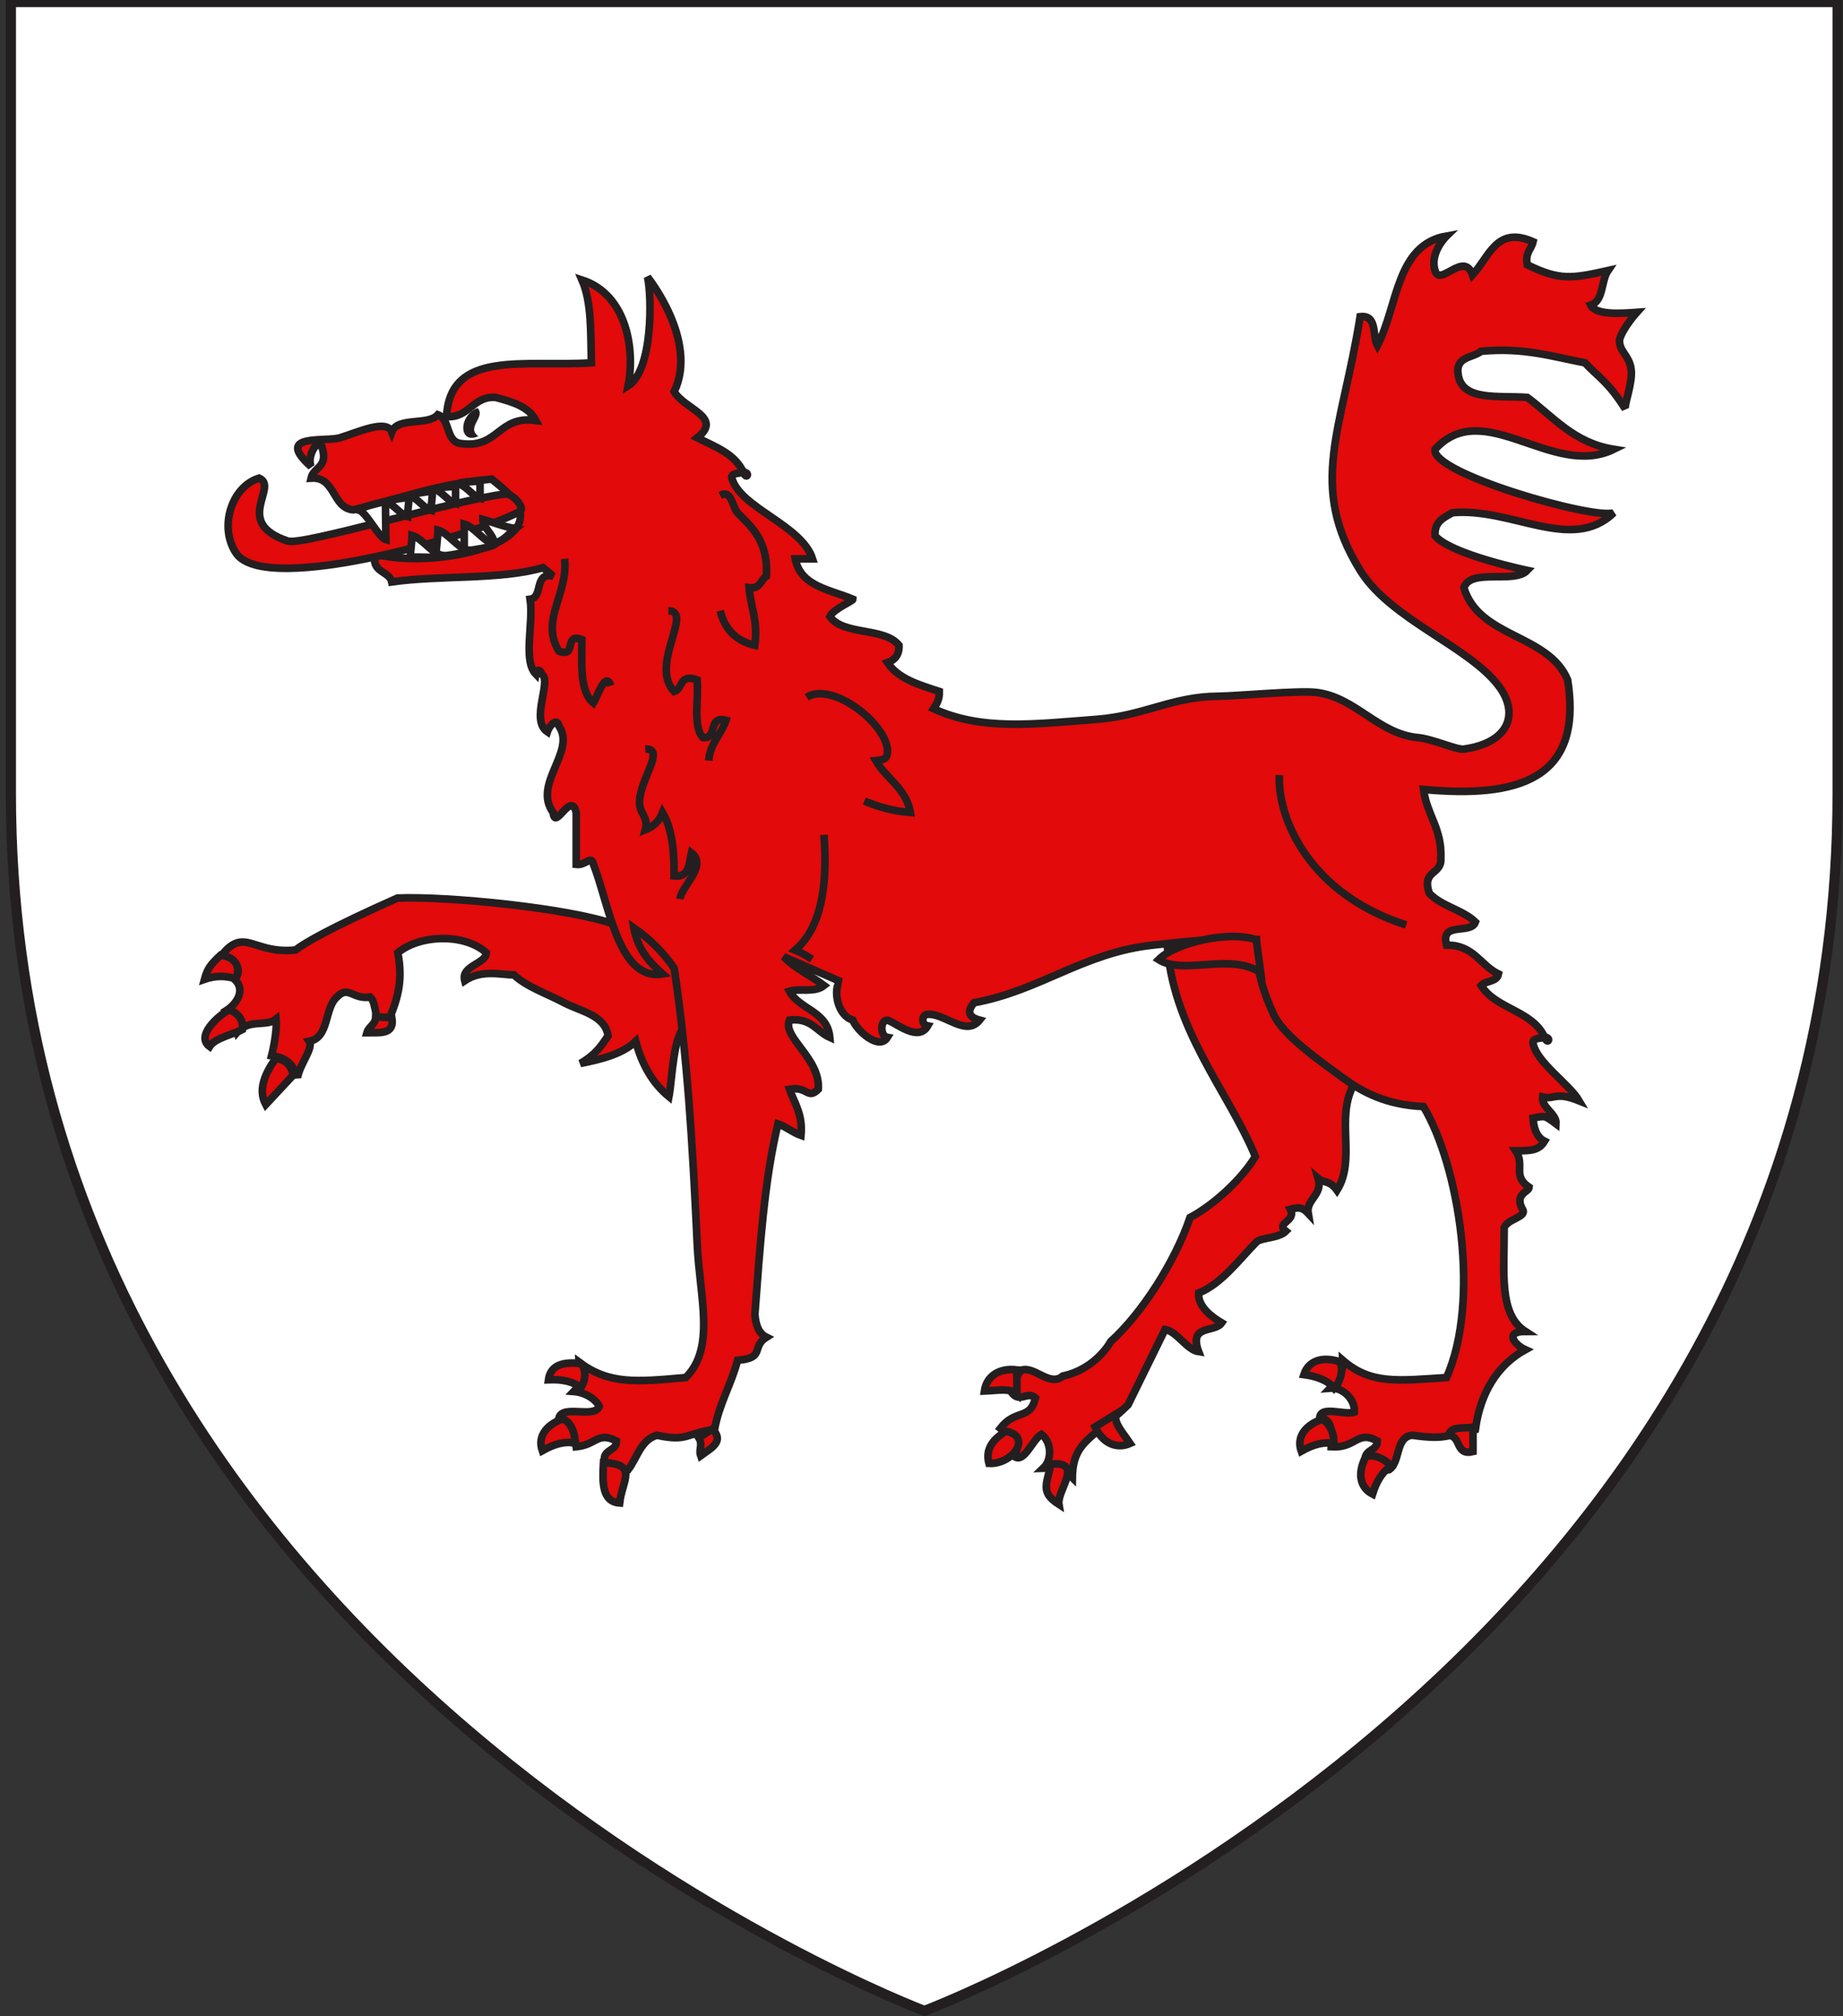
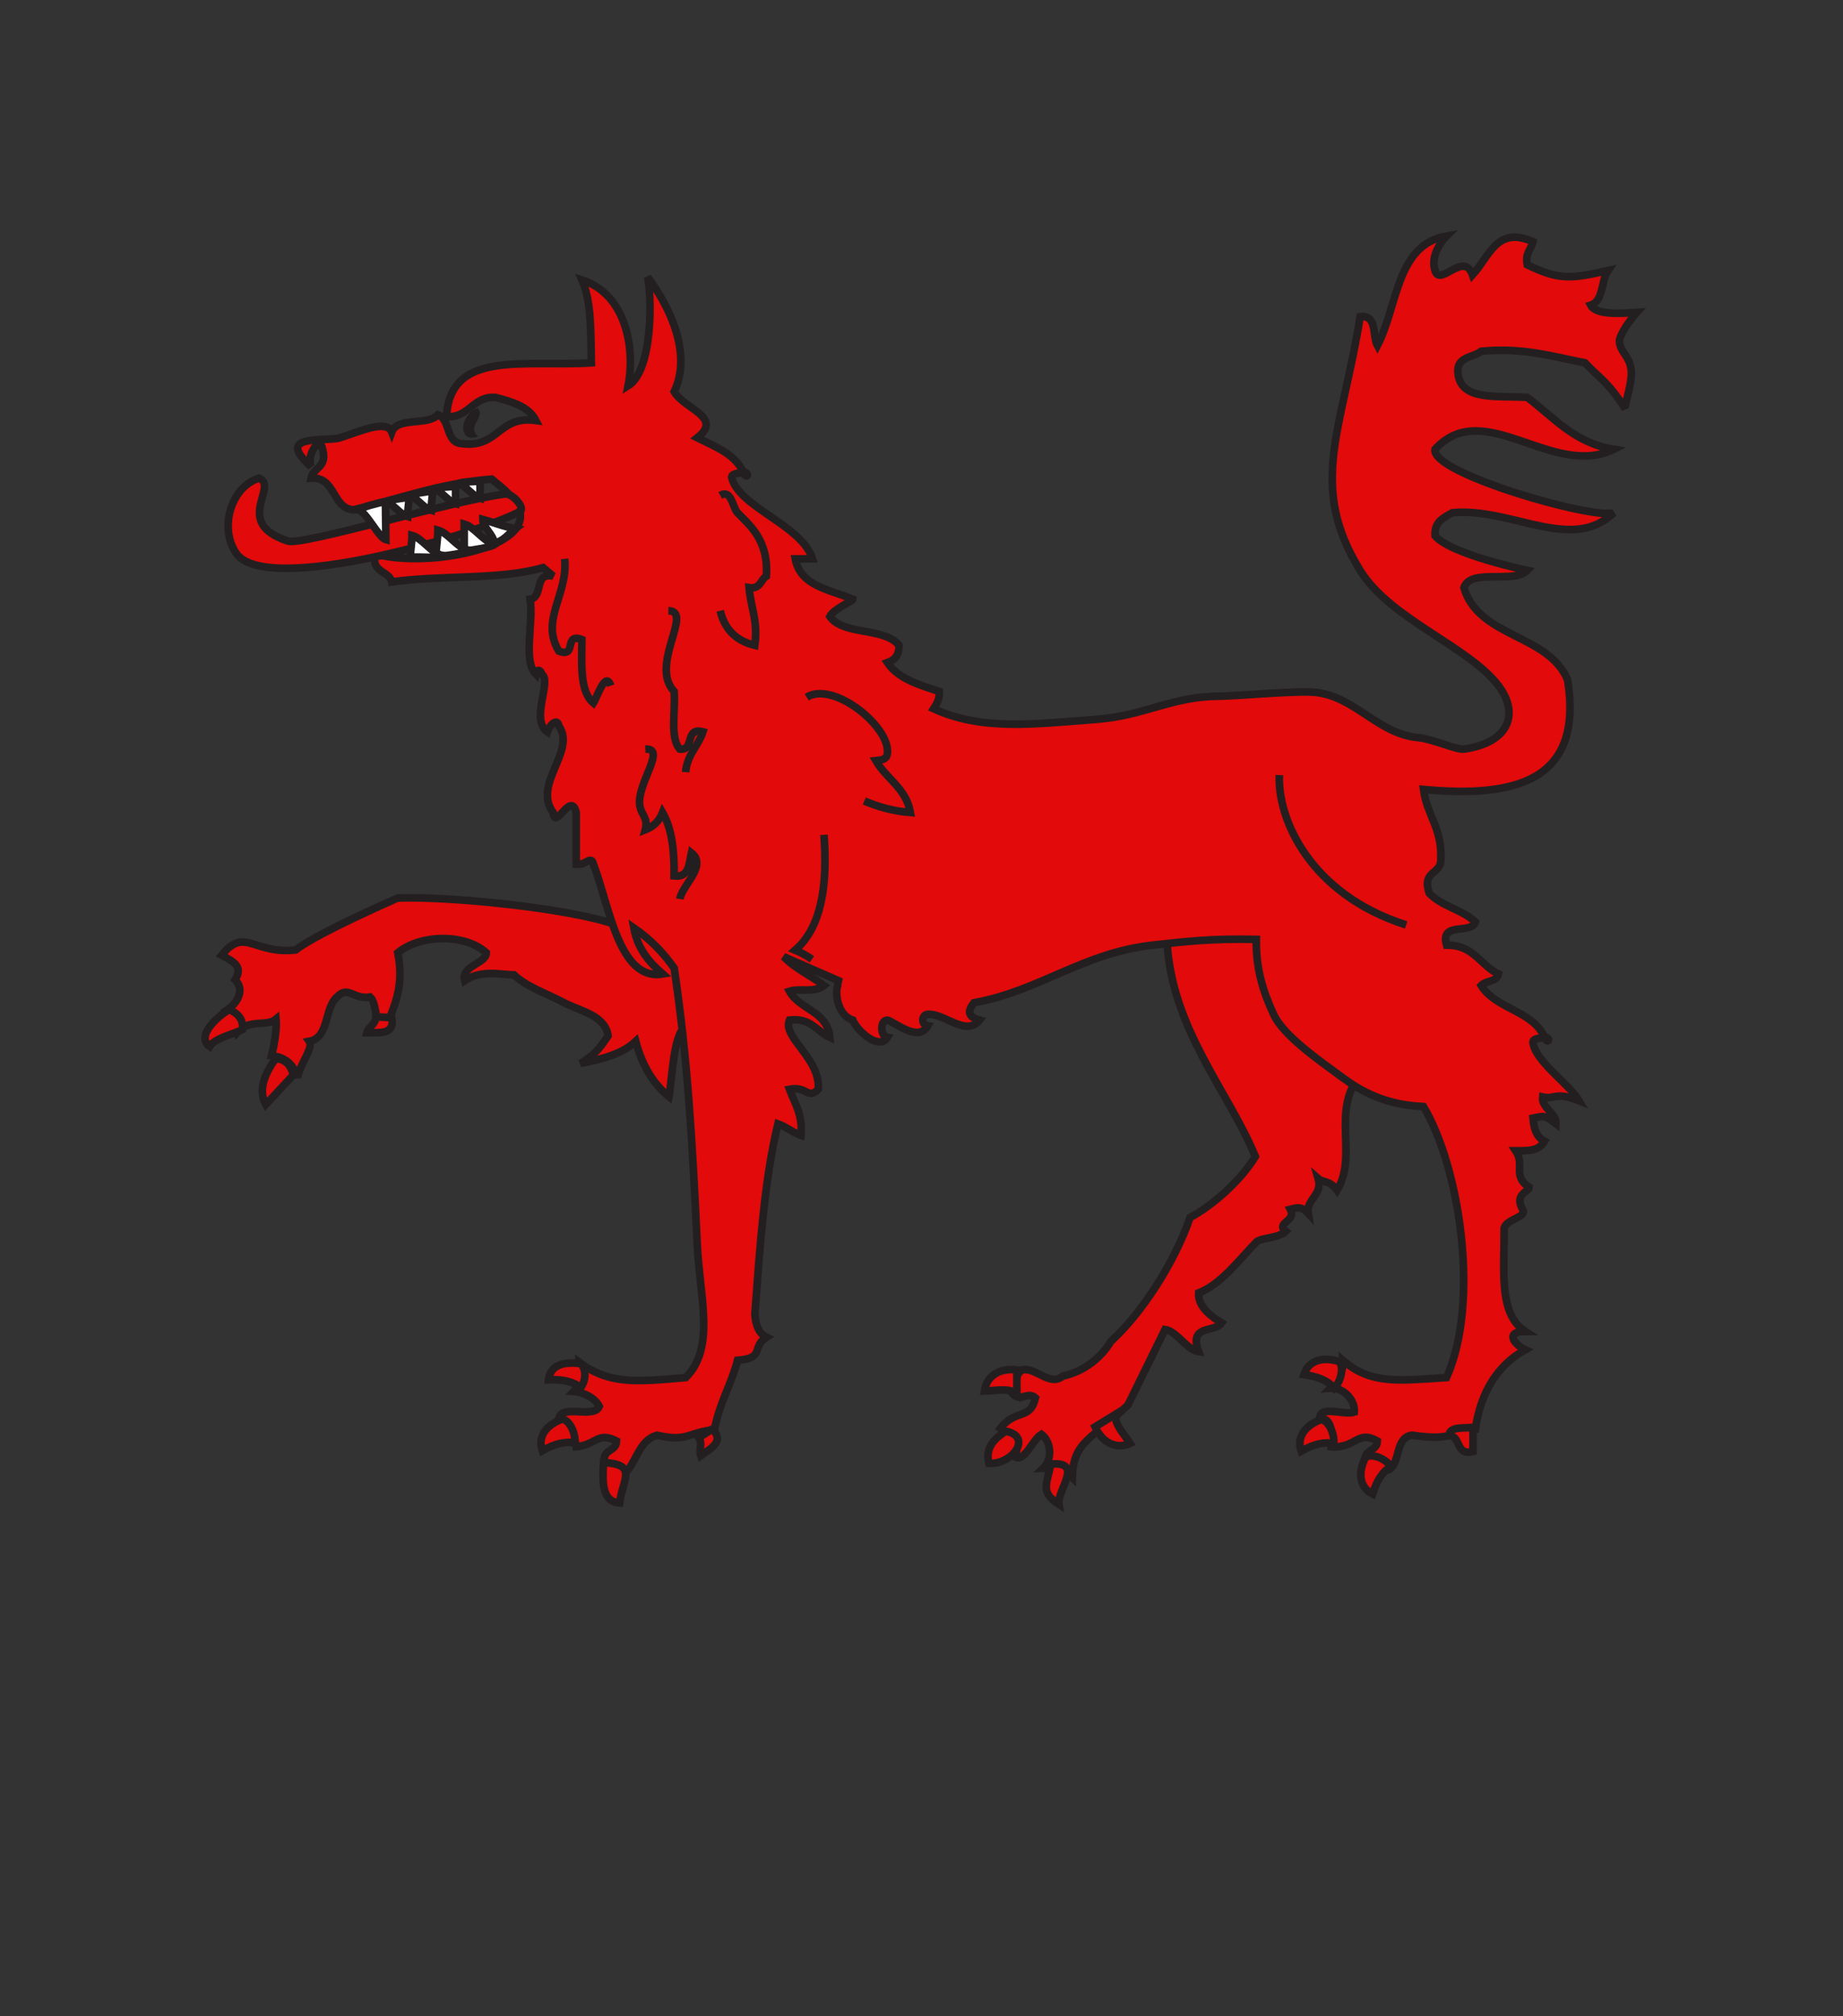
<svg xmlns="http://www.w3.org/2000/svg" version="1.1" id="Layer_1" x="0px" y="0px" width="181.417px" height="198.425px" viewBox="1.542 1.788 181.417 198.425" enable-background="new 1.542 1.788 181.417 198.425" xml:space="preserve">
  <rect x="1.542" y="1.788" width="181.417" height="198.425" fill="#333333" stroke="none" />
-   <path id="Fond_de_l_x27_écu" fill="#FFFFFF" stroke="#231F20" d="M92.534,199.682c0,0-89.92-33.832-89.92-119.812  c0-85.982,0-77.879,0-77.879h179.812V79.87C182.434,165.85,92.534,199.682,92.534,199.682z" />
  <g>
    <path fill="#E20A0A" stroke="#231F20" stroke-width="0.75" d="M69.034,102.744c-1.247,0.934-1.3,5.135-1.645,6.969   c-1.594-1.311-2.663-3.146-3.268-5.447c-1.3,1.244-3.33,1.754-5.447,2.18c1.708-1.006,2.204-1.998,2.724-2.725   c-0.312-2.061-2.77-2.419-4.357-3.268c-1.599-0.854-3.693-1.558-4.902-2.724c-1.271,0-3.152-0.563-4.854,0.571   c-0.396-1.486,2.124-1.667,2.13-2.75c-2.142-1.933-6.551-1.796-8.715,0c0.549,2.854-0.028,4.649-1.089,7.082   c-1.397-0.056-0.875-2.03-1.634-2.724c-1.713,0.271-2.129-1.188-3.269,0c-1.262,1.098-0.727,3.994-2.723,4.357   c0.457,0.635-0.981,2.324-1.154,3.586c-0.473-1.701-1.703-2.08-2.554-2.174c0,0,0.571-2.219,0.439-3.591l0,0   c-0.921,0.771-2.662-0.052-3.832,1.296c-0.458-1.521,0.177-1.016-1.052-2.151c0.868-0.547,1.954-1.907,0.851-3.026   c0.756-1.229,0.04-1.693-1.324-2.412c2.27-2.837,3.15-0.06,7.282-0.52c0.814-0.637,3.215-2.08,10.023-5.106   c4.855-0.208,17.063,0.988,21.561,2.647c0,0,8.942-0.688,9.442,1.979C72.185,97.555,69.034,102.744,69.034,102.744z" />
    <path fill="#E20A0A" stroke="#231F20" stroke-width="0.75" d="M134.71,108.703c-1.674,3.242,0.328,7.189-1.558,10.221   c-0.736-1.023-1.342-0.701-1.848-1.145c0.469,1.605-1.224,2.049-0.99,3.414c-0.711-0.766-1.211-0.514-1.752-0.387   c0.615,1.182-1.513,1.324-0.449,2.15c-0.713,0.713-2.451,0.609-2.904,1.072c-1.703,1.734-3.441,4.123-5.677,5.004   c-0.097,1.422,1.44,2.447,2.271,2.939c-0.693,1.008-3.287,0.117-2.27,2.838c-1.157-0.166-2.155-2.018-3.312-2.184l-3.641,7.422   c-3.406,3.33-5.421,3.488-5.482,7.152c-0.99-0.992-1.926-0.957-2.861-0.92c0.904-0.854,0.812-2.588-0.178-3.338   c-0.91,0.523-1.719,2.938-2.697,2.152c0.767-0.979-0.25-1.861-1.354-2.74c1.526-1.959,2.936-0.756,3.455-2.998   c-0.842-0.748-1.57,0.67-2.445-0.672c0.734-0.709,0.283-1.354,1.094-2.066c1.32-0.375,2.77,1.682,4.052,0.588   c3.297-0.703,4.715-3.398,4.715-3.398c3.078-2.785,6.312-7.828,7.804-12.199c2.344-1.248,5.08-3.762,6.43-6.006   c-2.649-6.428-8.268-12.582-8.699-21.229c0,0,9.293-4.942,12.088-3.499C132.691,93.043,134.71,108.703,134.71,108.703z" />
    <path fill="#E20A0A" stroke="#231F20" stroke-width="0.75" d="M84.354,98.419c-0.756,0-0.699,3.183,1.135,3.759   c0.367,1.002,2.578,3.037,3.404,1.703c-0.723-0.129-0.743-1.693,0-1.703c0.894,0.295,3.039,2.186,3.973,0.567   c-0.715-0.14-0.573-1.127,0-1.134c1.669-0.119,3.758,2.242,5.104,0.566c-1.179-0.316-1.201-0.885-0.566-1.702   c6.525-1.188,10.738-4.916,17.59-5.674c3.109-0.344,5.785-0.67,10.213-0.567c-0.049,3.029,0.755,5.325,1.702,7.376   c0.954,2.068,4.299,4.4,6.809,6.242c1.884,1.379,4.242,2.676,7.943,2.836c3.536,5.881,5.614,19.174,2.271,26.668   c-4.752,0.309-7.447,0.699-10.214-1.703c0.074,1.398-0.575,2.072-1.229,2.744c1.238-0.104,2.468,1.125,2.363,2.363   c-0.996,0.326-3.334-0.686-3.404,0.566c1.24,0.084,1.22,1.43,1.136,2.838c2.478,0.174,2.522-1.68,4.539-0.568   c-0.007,1.129-1.548,0.723-1.136,2.271c1.019-0.072,1.197,0.693,2.271,0.566c1.16-0.73,0.599-3.184,2.271-3.404   c3.387,0.475,3.308,0.012,6.242-0.566c0.496-3.664,2.229-6.375,4.918-7.848c-1.082-0.488-2.08-1.799,0-1.799   c-2.646-1.707-2.062-5.883-2.082-10.213c0.332-0.869,2.246-1.039,1.824-1.775c-0.877-1.533,0.598-1.73,0.635-2.195   c-1.701-1.135-0.377-2.174-1.322-3.594c1.418,0,2.268,0,2.836-0.945c-0.762-0.375-1.057-1.213-1.135-2.27   c1.186-0.242,1.135-0.283,2.27,0.566c0.072-1.02-1.451-1.574-1.324-2.646c1.23,0.283,1.23-0.568,3.594,0.377   c-0.987-1.676-4.207-3.781-4.539-5.674c-0.094-0.533,0.781-0.457,1.136-0.568c0.349,0.826,0.687-0.057,0,0   c-1.14-2.643-4.796-2.769-6.242-5.106c0.458-0.488,1.556-0.337,1.703-1.135c-1.793-0.855-2.429-2.869-5.106-2.837   c-0.677-2.378,2.393-1.013,2.838-2.27c-1.244-1.215-3.358-1.56-4.539-2.837c-0.785-2.297,1.229-1.794,1.135-3.404   c0.135-2.973-1.381-4.293-1.703-6.809c9.176,0.854,15.752-0.892,14.186-10.78c-1.892-4.539-8.738-4.124-10.213-9.079   c0.689-1.958,4.954-0.341,6.24-1.702c0,0-7.518-1.56-9.078-3.404c-0.096-1.42,0.872-1.776,1.703-2.27   c5.803-0.544,11.782,3.99,15.887,0c-1.762,0.745-18.07-3.869-17.59-6.241c4.793-5.26,11.579,2.943,17.59,0   c-3.912-0.626-5.912-3.167-8.512-5.107c-2.822-0.202-6.453,0.402-6.809-2.27c-0.266-1.778,1.428-1.599,2.27-2.27   c4.186-0.401,7.034,0.532,10.213,1.135c1.373,1.465,2.27,1.844,3.973,4.539c-0.116-0.475,0.775-2.633,0.566-3.972   c-0.208-1.341-1.188-1.68-1.135-2.837c0.316-1.157,1.703-2.695,1.703-2.695c-1.631,0.117-4.018,0.282-4.539-0.709   c1.288-0.414,1.006-2.399,1.701-3.404c-3.584,0.799-4.762,0.983-7.943-0.567c-0.24-1.186,0.391-1.502,0.568-2.27   c-3.582-1.573-4.256,1.4-5.959,3.263c-0.85-2.412-3.205,1.239-3.688-0.426c-0.568-1.757,1.135-3.404,1.135-3.404   c-4.994,0.869-4.791,6.934-6.809,10.78c-0.523-0.989,0.02-3.045-1.702-2.837c-1.776,11.164-5.169,16.595,0,24.965   c2.979,4.823,10.632,7.437,13.618,11.348c2.062,2.704,1.105,5.611-3.404,6.241c-0.709,0.099-3.041-0.994-4.539-1.135   c-3.928-0.371-6.134-4.003-10.023-4.444c-1.779-0.202-7.829,0.364-9.646,0.378c-4.541,0.034-7.242,1.909-11.916,2.27   c-6.359,0.49-11.334,1.123-16.076-1.04c0.301-0.457,0.592-0.921,0.568-1.702c-2-0.649-4.049-1.247-5.107-2.837   c0.698-0.248,1.166-0.726,1.135-1.702c-1.415-1.801-5.482-0.949-6.809-2.837c0.373-0.761,2.27-1.513,2.27-1.702   c-2.261-0.954-5.163-1.267-5.674-3.972c0.567,0,1.135,0,1.702,0c-1.067-3.336-7.127-5.004-7.943-7.943   c-0.141-0.508,0.82-0.475,1.135-0.567c0.349,0.825,0.686-0.058,0,0c-0.818-1.83-2.778-2.518-4.539-3.404   c2.593-2.041-1.306-2.826-2.27-4.54c2.411-5.035-2.625-11.277-2.625-11.277c0.426,1.844,0.551,9.186-1.915,10.709   c0.719-3.593-0.142-9.007-4.539-10.426c0.958,2.195,0.851,5.106,0.922,8.156c-6.56,0.438-13.908-1.354-14.255,5.296   c2.236,0.156,2.586-2.048,4.823-1.892c1.646,0.435,3.264,0.897,3.972,2.27c-3.737-0.521-3.639,2.792-7.376,2.27   c-1.533-0.17-1.018-2.387-2.27-2.837c-0.968,1.113-3.981,0.181-4.54,1.703c-0.508-1.309-3.308,0.018-5.106,0.567   c-1.44,0.44-6.528-0.466-2.837,2.837c-0.486-1.158,0.893-3.126,1.135-1.702c0.486,1.81-0.893,1.754-1.135,2.837   c2.435-0.165,2.055,2.957,4.161,3.121c4.582-1.092,8.383-2.587,13.617-3.026c1.942,1.552,3.354,2.868,2.648,4.445   c-1.229,2.743-9.479,4.152-14.09,2.932c-0.498,1.821,1.377,1.649,1.607,2.742c4.752-0.682,10.687-0.183,14.898-1.406l0.989,0.838   c-1.933-0.42-0.935,2.091-2.27,2.27c0.364,2.284-0.738,6.033,0.567,7.376c0.108-0.644,0.569-0.315,0.567,0   c1.064,0.624-1.168,4.502,0.567,5.674c0.201-0.65,0.999-1.438,1.135-0.567c1.733,2.483-2.63,5.697-0.567,8.511   c0.181,1.881,1.756-2.213,2.27,0c0,1.702,0,3.404,0,5.106c0.971,0.119,1.47-0.967,1.702,0c1.542,3.949,2.472,11.517,6.808,10.78   c-1.312-1.146-2.464-2.453-2.836-4.539c1.563,1.084,2.887,2.409,3.972,3.972c1.306,8.798,1.769,16.646,2.27,27.236   c0.243,5.137,1.811,10.146-1.135,13.049c-4.879,0.436-7.534,0.691-10.497-1.514c0.075,1.398,0.133,2.215-0.521,2.885   c1.057,0.078,2.133,0.705,2.506,1.467c-0.479,1.225-3.617-0.213-3.972,1.135c1.121,0.393,1.513,1.514,1.702,2.838   c2.035-0.207,2.079-1.523,3.972-0.568c-0.007,1.129-1.548,0.723-1.135,2.271c1.018-0.072,1.197,0.693,2.27,0.566   c0.906-1.174,1.232-2.93,2.837-3.404c3.037,0.662,2.824-0.195,5.674-0.566c0.462-2.564,1.641-4.412,2.27-6.811   c2.758-0.209,1.324-1.324,2.837-2.27c-0.762-0.373-1.057-1.213-1.135-2.27c0.49-6.51,0.912-13.084,2.27-18.725   c0.839,0.295,1.43,0.84,2.27,1.135c0.188-2.078-0.63-3.152-1.135-4.539c1.81-0.336,1.755,1.064,2.837,0   c0.22-3.07-3.576-5.104-2.837-6.809c2.142-0.251,2.664,1.119,3.972,1.703c-0.238-2.599-2.96-2.714-3.972-4.54   c0.998-0.327,2.458,0.188,3.404-0.567c-1.296-0.974-2.866-1.673-3.972-2.837L84.354,98.419z" />
    <path id="Langue" fill="#E20A0A" stroke="#231F20" stroke-width="0.75" d="M24.777,56.218c2.958,4.404,24.579-2.112,28.039-4.161   c0.284-0.52-0.921-1.723-1.513-1.655c-4.964,0.567-19.99,5.103-21.418,4.634c-5.485-1.797-0.851-5.343-2.837-6.194   C24.313,49.673,23.075,53.684,24.777,56.218z" />
    <path id="Oeil" fill="#231F20" d="M48.552,41.945c0.845,0.901-1.156,1.876,0.072,2.768C46.7,45.597,46.624,42.677,48.552,41.945z" />
    <path fill="#E20A0A" stroke="#231F20" stroke-width="0.75" d="M72.438,50.544c1.125-0.634,1.2,1.171,1.702,1.702   c1.157,1.223,3.069,2.642,2.837,6.241c-0.577,0.369-0.587,1.305-1.702,1.135c0.159,1.921,0.902,3.258,0.567,5.674   c-1.834-0.436-2.969-1.57-3.404-3.405" />
    <g id="Dents">
      <path fill="#FFFFFF" stroke="#231F20" stroke-width="0.75" d="M46.622,49.41c0.331-0.236,1.507-0.195,2.175-0.284    c0,0.567,0,1.135,0,1.702C48.051,50.627,47.432,49.545,46.622,49.41z" />
      <path fill="#FFFFFF" stroke="#231F20" stroke-width="0.75" d="M44.21,49.93c0.331-0.236,1.507-0.195,2.175-0.284    c0,0.567,0,1.135,0,1.702C45.64,51.148,45.021,50.065,44.21,49.93z" />
      <path fill="#FFFFFF" stroke="#231F20" stroke-width="0.75" d="M41.799,50.592c0.332-0.236,1.649-0.384,2.317-0.473    c0,0.567-0.142,1.323-0.142,1.891C43.229,51.81,42.609,50.728,41.799,50.592z" />
      <path fill="#FFFFFF" stroke="#231F20" stroke-width="0.75" d="M39.482,51.206c0.331-0.236,1.649-0.384,2.317-0.473    c0,0.567-0.142,1.324-0.142,1.891C40.912,52.424,40.292,51.342,39.482,51.206z" />
      <path fill="#FFFFFF" stroke="#231F20" stroke-width="0.75" d="M52.249,53.807c-0.463,0.331-1.146,1.294-2.081,1.418    c0-0.794-1.102-1.524-1.102-2.318C50.109,53.188,51.115,53.617,52.249,53.807z" />
      <path fill="#FFFFFF" stroke="#231F20" stroke-width="0.75" d="M50.281,55.348c-0.463,0.331-2.11,0.557-3.045,0.681    c0-0.794,0-1.872,0-2.667C48.28,53.644,49.147,55.158,50.281,55.348z" />
      <path fill="#FFFFFF" stroke="#231F20" stroke-width="0.75" d="M47.694,55.943c-0.463,0.331-2.309,0.537-3.244,0.662    c0-0.794,0.199-1.853,0.199-2.647C45.693,54.238,46.561,55.753,47.694,55.943z" />
      <path fill="#FFFFFF" stroke="#231F20" stroke-width="0.75" d="M45.141,56.463c-0.463,0.331-2.266,0.057-3.201,0.181    c0-0.794,0.156-1.373,0.156-2.167C43.14,54.758,44.007,56.273,45.141,56.463z" />
      <path fill="#FFFFFF" stroke="#231F20" stroke-width="0.75" d="M36.787,51.963c0.331-0.236,2.027-0.715,2.695-0.804    c0,0.567,0.047,3.168,0.047,3.735C38.784,54.694,37.597,52.099,36.787,51.963z" />
    </g>
    <path fill="#E20A0A" stroke="#231F20" stroke-width="0.75" d="M82.651,83.944c0.383,5.111-0.297,9.16-2.837,11.348   c0.605,0.246,1.15,0.551,1.649,0.903" />
-     <path fill="#E20A0A" stroke="#231F20" stroke-width="0.75" d="M67.332,61.892c2.525,0.027-1.891,5.333,0.567,7.944   c0.891-0.244,0.485-1.785,2.27-1.135c0.154,1.926-0.439,4.6,0.567,5.674c1.492,0.168,0.446-2.202,2.27-1.702   c-0.471,1.42-1.555,2.229-1.702,3.972" />
+     <path fill="#E20A0A" stroke="#231F20" stroke-width="0.75" d="M67.332,61.892c2.525,0.027-1.891,5.333,0.567,7.944   c0.154,1.926-0.439,4.6,0.567,5.674c1.492,0.168,0.446-2.202,2.27-1.702   c-0.471,1.42-1.555,2.229-1.702,3.972" />
    <path fill="#E20A0A" stroke="#231F20" stroke-width="0.75" d="M57.119,56.786c0.394,3.403-2.437,6.026-0.567,9.079   c1.836,0.701,0.434-1.836,2.27-1.135c-0.02,2.478-0.209,5.126,1.135,6.241c0.333-0.505,1.192-3.237,1.702-1.702" />
    <path fill="#E20A0A" stroke="#231F20" stroke-width="0.75" d="M80.949,70.403c2.515-1.564,7.705,2.514,7.943,5.106   c0.09,0.976-0.351,1.062-1.135,1.135c1.038,1.8,2.972,2.702,3.404,5.106c-1.751-0.14-3.207-0.575-4.539-1.135" />
    <path fill="#E20A0A" stroke="#231F20" stroke-width="0.75" d="M65.062,75.51c2.014-0.109-0.487,2.957-0.567,5.106   c-0.048,1.31,0.928,1.533,0.567,2.837c0.817-0.317,1.385-0.885,1.702-1.702c0.907,1.552,1.168,3.749,1.135,6.241   c1.497,0.173,1.463-1.185,1.702-2.271c1.604,1.276-0.933,3.19-1.135,4.539" />
-     <path id="Sexe" fill="#E20A0A" stroke="#231F20" stroke-width="0.75" d="M125.209,94.285c0.145,1.078,0.288,2.156,0.432,3.234   c-2.916-2.021-7.57,0.28-10.047-1.292C117.218,94.563,122.588,93.324,125.209,94.285z" />
    <path fill="#E20A0A" stroke="#231F20" stroke-width="0.75" d="M139.959,92.815c-9.457-3.026-12.672-10.402-12.482-14.752" />
    <g id="Griffes">
-       <path fill="#E20A0A" stroke="#231F20" stroke-width="0.75" stroke-miterlimit="10" d="M23.26,95.78    c1.695,0.227,1.979,1.468,1.447,2.319c-1.064-0.319-2.021-0.284-3.036,0.064C21.951,97.12,22.259,96.716,23.26,95.78z" />
      <path fill="#E20A0A" stroke="#231F20" stroke-width="0.75" stroke-miterlimit="10" d="M40.113,101.936    c0.295,1.711-1.202,1.461-2.452,1.48c0.18-0.637,0.831-0.755,0.864-1.551C39.055,101.888,39.583,101.912,40.113,101.936z" />
      <path fill="#E20A0A" stroke="#231F20" stroke-width="0.75" stroke-miterlimit="10" d="M24.104,101.149    c1.064,0.425,1.418,1.207,1.303,1.958c-0.839,0.455-2.718,0.832-3.232,1.67C20.784,103.752,22.967,101.788,24.104,101.149z" />
      <path fill="#E20A0A" stroke="#231F20" stroke-width="0.75" stroke-miterlimit="10" d="M28.665,105.963    c0.865,0.045,1.503,0.541,1.743,1.625c-0.903,0.969-1.805,1.938-2.708,2.906C26.926,109.023,27.595,107.5,28.665,105.963z" />
      <path fill="#E20A0A" stroke="#231F20" stroke-width="0.75" stroke-miterlimit="10" d="M101.641,136.6c0,0.793,0,1.588,0,2.383    c-0.707-0.617-1.812-0.359-3.197-0.301C98.635,137.283,99.829,136.377,101.641,136.6z" />
      <path fill="#E20A0A" stroke="#231F20" stroke-width="0.75" stroke-miterlimit="10" d="M109.336,142.209    c0.678-0.416,1.354-0.832,2.029-1.248c-0.154,0.924,0.644,1.73,1.418,2.879C111.494,144.408,110.096,143.867,109.336,142.209z" />
      <path fill="#E20A0A" stroke="#231F20" stroke-width="0.75" stroke-miterlimit="10" d="M58.708,135.982    c0.633,0.662,0.444,1.75,0,2.385c-0.707-0.617-1.794-0.855-3.177-0.795C55.721,136.176,56.897,135.762,58.708,135.982z" />
      <path fill="#E20A0A" stroke="#231F20" stroke-width="0.75" stroke-miterlimit="10" d="M56.929,141.422    c0.865,0.301,1.292,1.631,1.185,2.396c-0.91-0.227-1.986,0.057-3.191,0.736C54.458,143.225,55.216,142.047,56.929,141.422z" />
      <path fill="#E20A0A" stroke="#231F20" stroke-width="0.75" stroke-miterlimit="10" d="M133.387,135.785    c0.506,0.762,0.041,2.08-0.509,2.625c-0.586-0.732-1.612-1.158-2.985-1.348C130.329,135.723,131.645,135.246,133.387,135.785z" />
      <path fill="#E20A0A" stroke="#231F20" stroke-width="0.75" stroke-miterlimit="10" d="M131.637,141.469    c0.863,0.303,1.291,1.631,1.184,2.398c-0.909-0.229-1.985,0.055-3.19,0.734C129.165,143.271,129.923,142.094,131.637,141.469z" />
      <path fill="#E20A0A" stroke="#231F20" stroke-width="0.75" stroke-miterlimit="10" d="M135.971,145.164    c0.836-0.371,2.057,0.307,2.504,0.939c-0.82,0.457-1.412,1.398-1.826,2.719C135.398,148.17,135.146,146.793,135.971,145.164z" />
      <path fill="#E20A0A" stroke="#231F20" stroke-width="0.75" stroke-miterlimit="10" d="M100.48,142.623    c2.787,0.494,0.707,3.316-1.59,3.178C98.312,143.633,100.572,142.793,100.48,142.623z" />
      <path fill="#E20A0A" stroke="#231F20" stroke-width="0.75" stroke-miterlimit="10" d="M104.986,145.869    c3.33-0.291,0.566,2.588,0.795,3.973C103.934,148.648,104.568,147.898,104.986,145.869z" />
      <path fill="#E20A0A" stroke="#231F20" stroke-width="0.75" stroke-miterlimit="10" d="M71.667,142.422    c1.226,1.229-0.142,1.887-1.153,2.623c-0.218-0.623,0.246-1.098-0.186-1.768C70.775,142.992,71.22,142.709,71.667,142.422z" />
      <path fill="#E20A0A" stroke="#231F20" stroke-width="0.75" stroke-miterlimit="10" d="M144.157,143.049    c0.128-0.93,1.448-0.67,2.383-0.793c0,0.793,0,1.588,0,2.383C144.779,145.076,145.408,143.121,144.157,143.049z" />
      <path fill="#E20A0A" stroke="#231F20" stroke-width="0.75" stroke-miterlimit="10" d="M60.948,145.725    c3.456,0.15,1.845,1.703,1.588,3.973C60.799,149.58,60.831,147.695,60.948,145.725z" />
    </g>
  </g>
</svg>